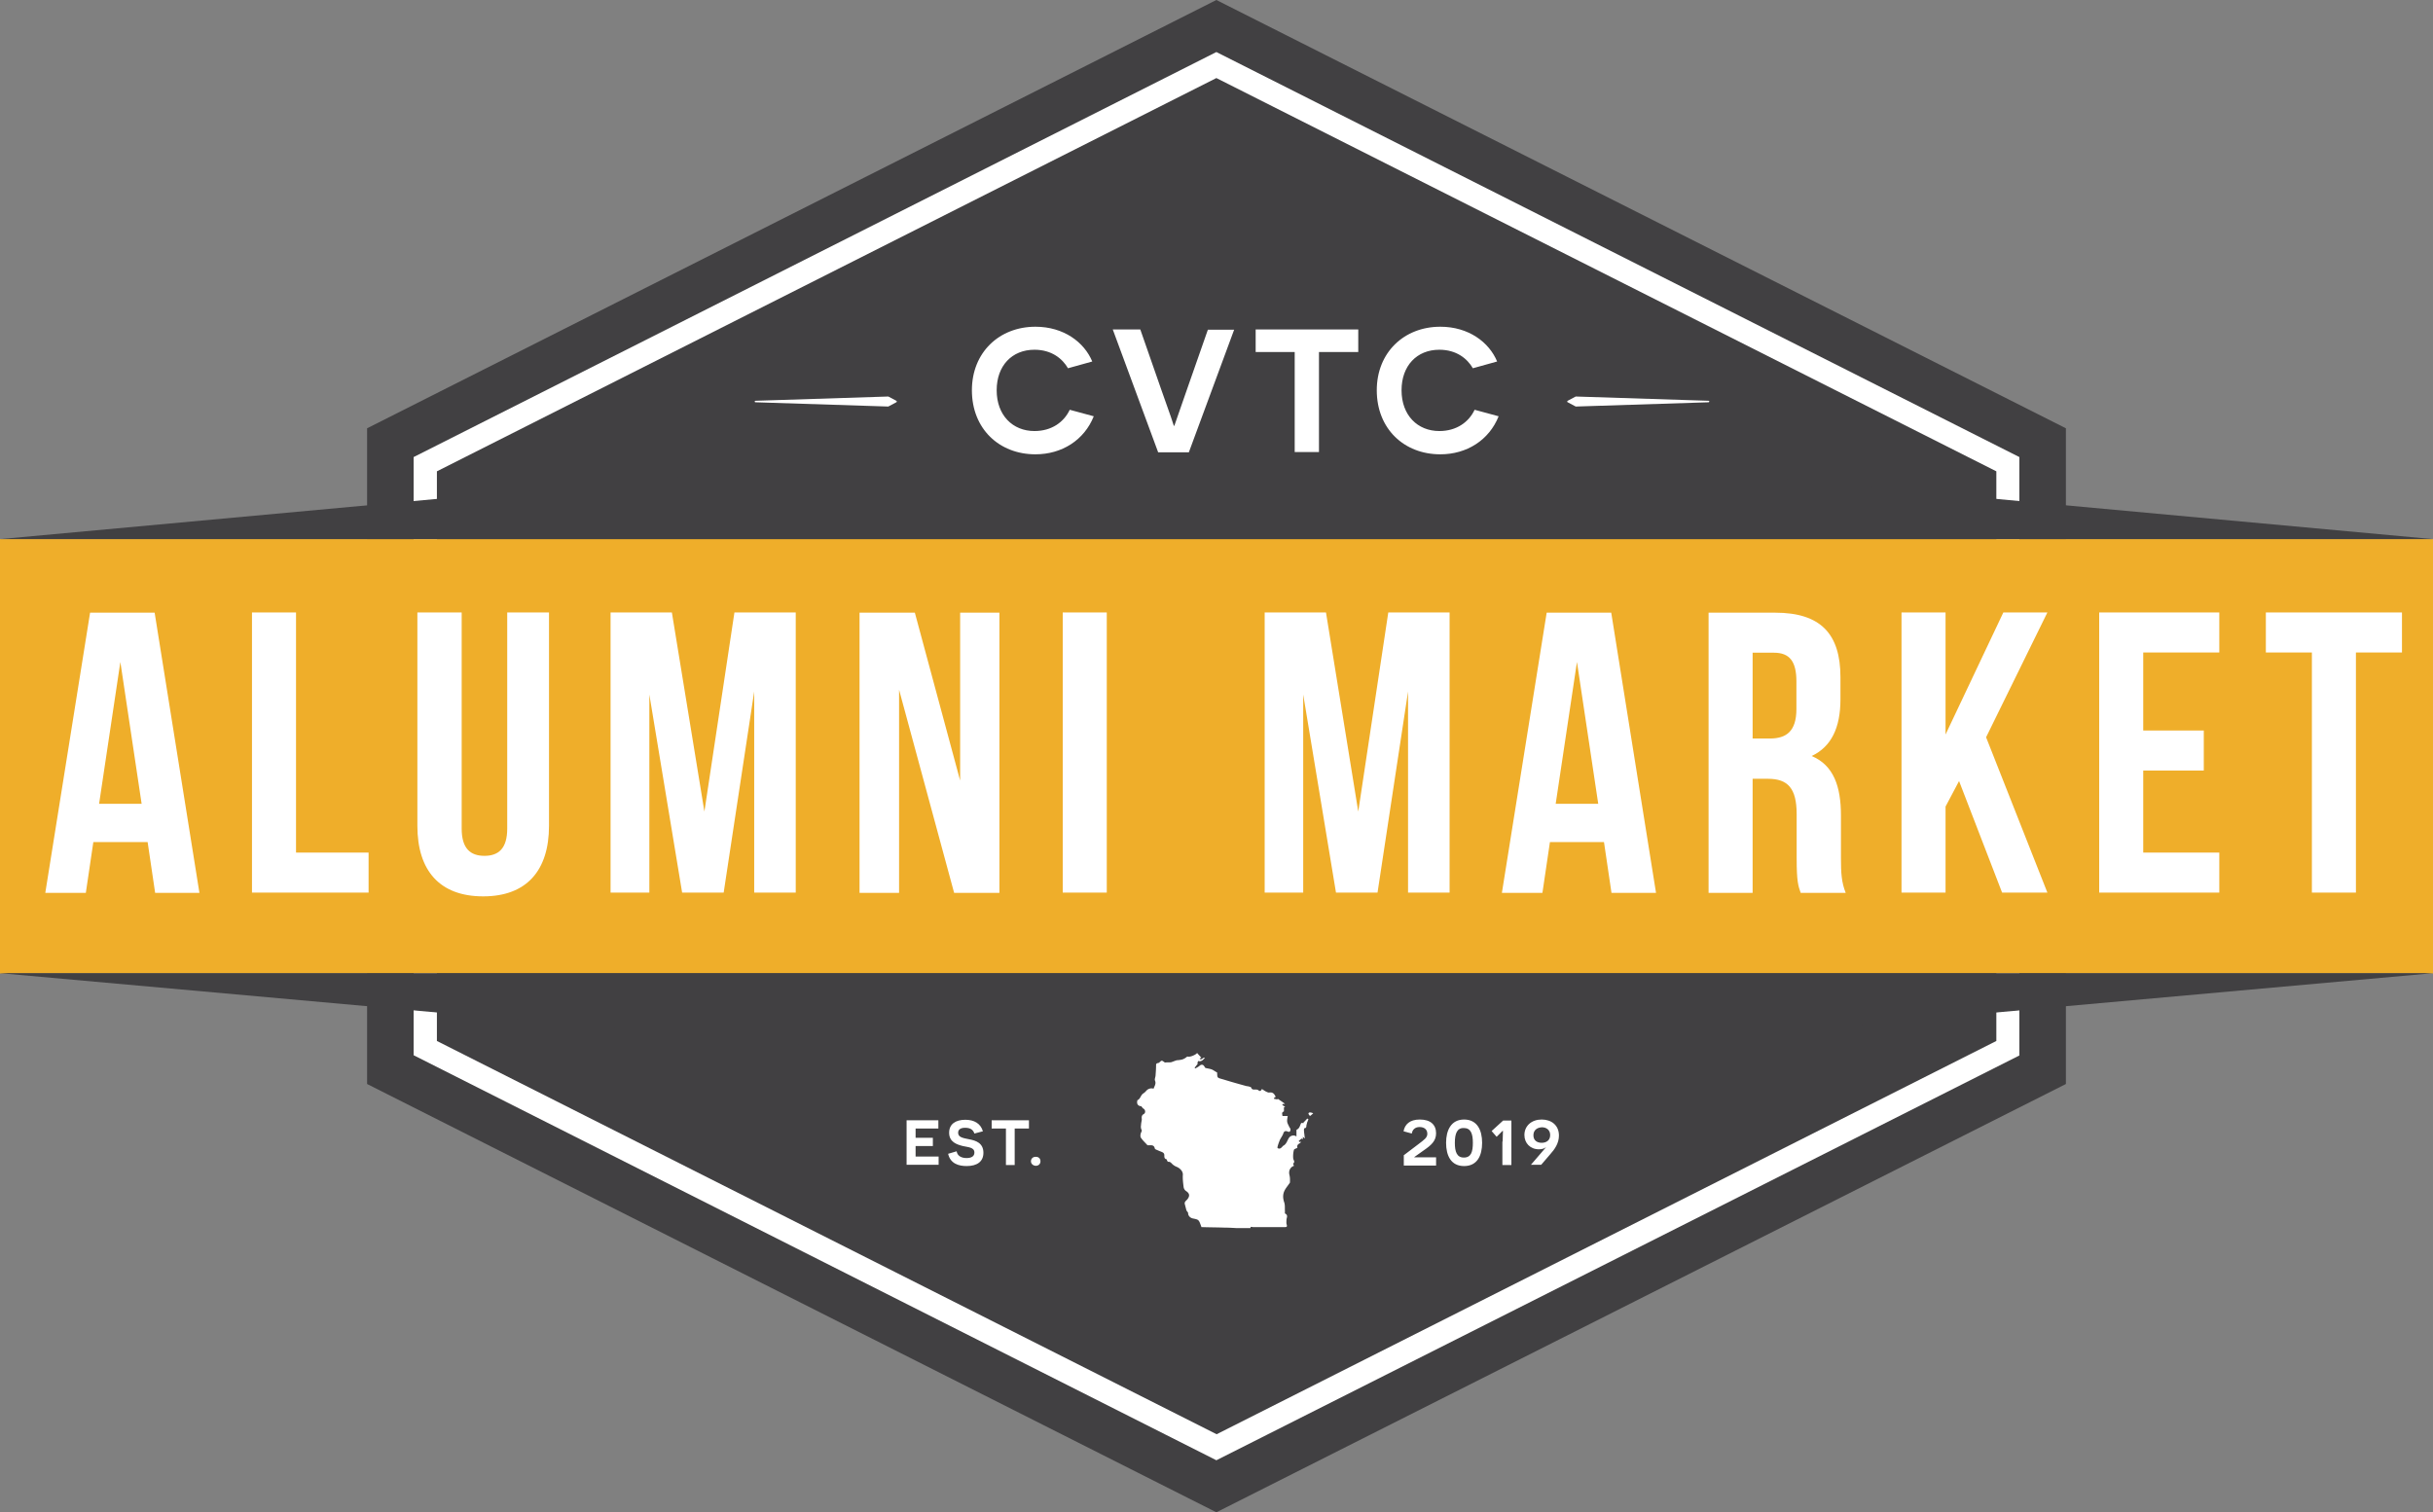
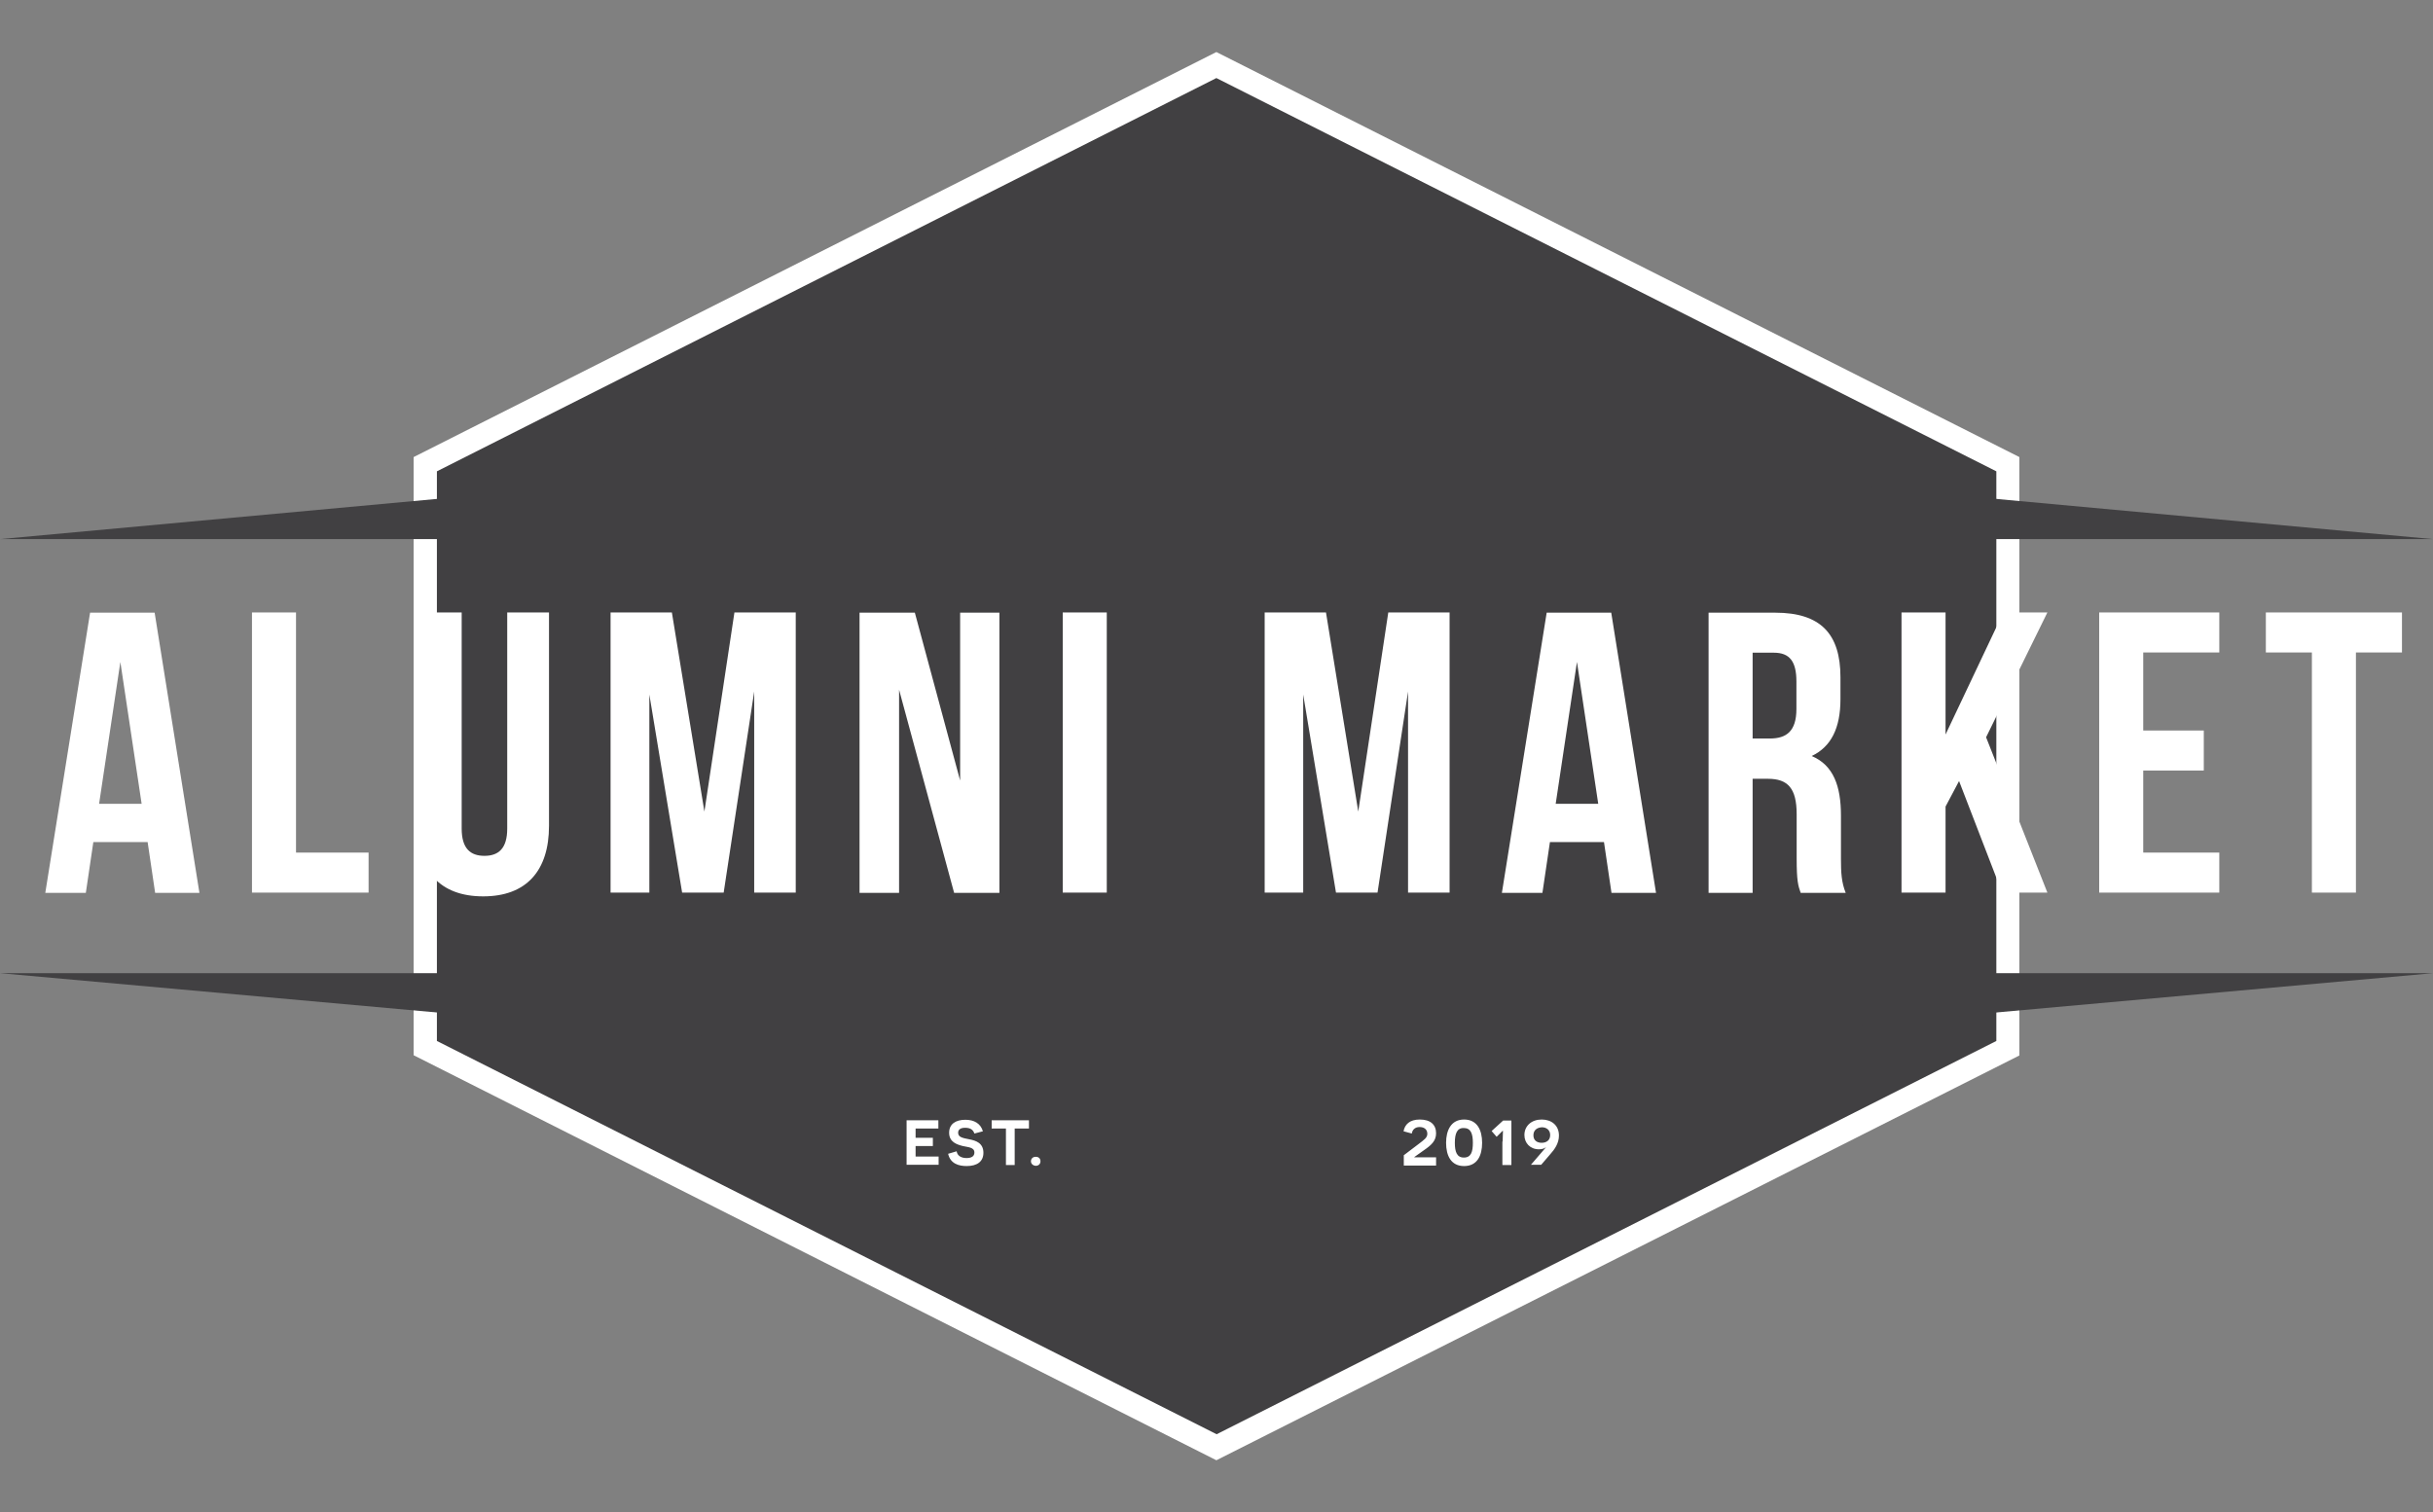
<svg xmlns="http://www.w3.org/2000/svg" viewBox="0 0 97.23 60.45">
  <rect x="0" y="0" width="97.23" height="60.45" fill="#808080" stroke="none" />
  <style>
    .st0{fill:#414042}.st1{fill:#fff}
  </style>
-   <path class="st0" d="M82.56 43.33V17.12L48.61 0 14.67 17.12v26.21l33.94 17.12z" />
  <path class="st0" d="M16.99 41.9V18.55L48.61 2.6l31.62 15.95V41.9L48.61 57.85z" />
  <path class="st1" d="M48.61 58.37L16.53 42.18V18.27L48.61 2.08 80.7 18.27v23.92L48.61 58.37zM17.46 41.61l31.16 15.72 31.16-15.72V18.84L48.61 3.12 17.46 18.84v22.77z" />
-   <path fill="#efae2a" d="M0 21.55h97.23v17.36H0z" />
  <path class="st0" d="M56.82 17.83H40.41L0 21.55H97.23zM41.46 42.63h14.31l41.46-3.73H0z" />
  <path class="st1" d="M7.97 35.69H6.2l-.3-2.03H3.73l-.3 2.03H1.81l1.79-11.2h2.58l1.79 11.2zm-4.01-3.56h1.7l-.85-5.67-.85 5.67zM10.07 24.48h1.76v9.6h2.9v1.6h-4.66v-11.2zM18.45 24.48v8.64c0 .8.35 1.09.91 1.09s.91-.29.91-1.09v-8.64h1.67v8.53c0 1.79-.9 2.82-2.63 2.82s-2.63-1.02-2.63-2.82v-8.53h1.77zM28.15 32.44l1.2-7.96h2.45v11.2h-1.66v-8.04l-1.22 8.04h-1.66l-1.31-7.92v7.92H24.4v-11.2h2.45l1.3 7.96zM35.93 27.57v8.12h-1.58v-11.2h2.21l1.81 6.71v-6.71h1.57v11.2h-1.81l-2.2-8.12zM42.47 24.48h1.76v11.2h-1.76v-11.2zM54.28 32.44l1.2-7.96h2.45v11.2h-1.66v-8.04l-1.22 8.04h-1.66l-1.31-7.92v7.92h-1.54v-11.2h2.45l1.29 7.96zM66.18 35.69H64.4l-.3-2.03h-2.16l-.3 2.03h-1.62l1.79-11.2h2.58l1.79 11.2zm-4.01-3.56h1.7l-.85-5.67-.85 5.67zM71.96 35.69c-.1-.29-.16-.46-.16-1.38v-1.76c0-1.04-.35-1.42-1.15-1.42h-.61v4.56h-1.76v-11.2h2.66c1.82 0 2.61.85 2.61 2.58v.88c0 1.15-.37 1.9-1.15 2.27.88.37 1.17 1.22 1.17 2.38v1.73c0 .54.02.94.19 1.36h-1.8zm-1.92-9.61v3.44h.69c.66 0 1.06-.29 1.06-1.18v-1.1c0-.8-.27-1.15-.9-1.15h-.85zM78.29 31.22l-.54 1.02v3.44h-1.76v-11.2h1.76v4.88l2.31-4.88h1.76l-2.45 4.99 2.45 6.21h-1.81l-1.72-4.46zM85.65 29.2h2.42v1.6h-2.42v3.28h3.04v1.6h-4.8v-11.2h4.8v1.6h-3.04v3.12zM90.55 24.48h5.44v1.6h-1.84v9.6h-1.76v-9.6h-1.84v-1.6z" />
  <g>
-     <path class="st1" d="M43.71 16.64c-.38.95-1.27 1.52-2.33 1.52-1.45 0-2.54-1.02-2.54-2.56 0-1.51 1.09-2.54 2.54-2.54 1.13 0 1.95.62 2.27 1.39l-.97.27c-.22-.38-.65-.74-1.34-.74-.9 0-1.51.64-1.51 1.62 0 1 .64 1.63 1.51 1.63.69 0 1.18-.36 1.41-.85l.96.26zM46.28 18.07l-1.81-4.9h1.1l.84 2.41c.34.95.5 1.42.5 1.44h.02c.01-.01.16-.48.49-1.41l.85-2.43h1.05l-1.81 4.9h-1.23zM52.71 14.07v4h-.97v-4h-1.56v-.9h4.1v.9h-1.57zM59.89 16.64c-.38.95-1.27 1.52-2.33 1.52-1.45 0-2.54-1.02-2.54-2.56 0-1.51 1.09-2.54 2.54-2.54 1.13 0 1.95.62 2.27 1.39l-.97.27c-.22-.38-.65-.74-1.34-.74-.9 0-1.51.64-1.51 1.62 0 1 .64 1.63 1.51 1.63.69 0 1.18-.36 1.41-.85l.96.26z" />
-   </g>
+     </g>
  <g>
    <path class="st1" d="M36.23 44.78h1.27v.33h-.91v.37h.69v.33h-.69v.42h.92v.33h-1.28v-1.78zM38.23 46.02c.03.18.18.27.4.27.19 0 .31-.07.31-.22 0-.21-.24-.21-.46-.26-.24-.06-.55-.16-.55-.53 0-.35.26-.52.65-.52.35 0 .61.15.7.46l-.34.09c-.05-.15-.16-.23-.37-.23-.2 0-.28.08-.28.2 0 .18.19.21.44.26.27.05.57.15.57.54 0 .35-.25.53-.67.53-.31 0-.65-.09-.74-.49l.34-.1zM40.55 45.11v1.46h-.35v-1.46h-.57v-.33h1.49v.33h-.57zM41.2 46.42c0-.1.07-.18.19-.18.13 0 .19.08.19.18 0 .1-.07.18-.19.18-.12-.01-.19-.09-.19-.18zM56.11 46.17l.58-.44c.22-.17.35-.25.35-.41 0-.16-.11-.27-.31-.27-.19 0-.29.12-.31.26l-.33-.09c.05-.27.24-.47.65-.47.43 0 .65.21.65.55 0 .31-.2.48-.49.68l-.38.27v.01h.87v.33H56.1v-.42zM59.23 45.68c0 .52-.2.93-.72.93s-.72-.41-.72-.93c0-.5.2-.93.72-.93s.72.42.72.93zm-1.09 0c0 .36.08.59.36.59.29 0 .36-.23.36-.59s-.08-.59-.36-.59c-.27-.01-.36.22-.36.59zM60.05 45.63c0-.21.02-.43.01-.43h-.01l-.11.11-.13.13-.2-.23.46-.42h.33v1.78h-.36v-.94zM61.79 45.85c-.06.05-.15.09-.29.09-.35 0-.58-.25-.58-.57 0-.37.29-.62.69-.62.38 0 .69.22.69.64 0 .31-.17.55-.35.75l-.36.42h-.41l.61-.71zm-.51-.47c0 .21.15.3.33.3.19 0 .34-.1.34-.31 0-.2-.15-.31-.33-.31-.19.01-.34.11-.34.32z" />
  </g>
  <g>
-     <path class="st1" d="M45.61 44.22c-.13-.01-.19-.09-.16-.22v-.02c.13-.05.13-.21.25-.28.05-.03.08-.07.12-.11.06-.07.19-.11.28-.07.03-.1.11-.19.06-.32-.03-.06.02-.15.02-.22.01-.13.02-.27.02-.4 0-.06.02-.08.09-.09.05-.01.09-.09.14-.09.05 0 .1.08.15.07.07-.01.15 0 .22-.01.07-.02.13-.05.2-.07.02-.01.03-.01.05-.01.21-.02.26-.04.4-.15.09.04.33-.06.39-.14.05.06.11.12.17.19-.03.01-.05.02-.07.04.09.08.13-.08.21-.03-.07.07-.14.16-.27.12-.01.03-.02.06-.03.1h.02c-.04.06-.08.11-.13.17.01.01.02.02.02.03.06-.03.12-.06.17-.1.07-.07.15-.07.2.02.02.02.03.06.05.06.08.02.17.03.25.06.07.03.13.08.21.12.01.24-.01.2.29.29.29.09.58.17.87.25.04.01.08.01.11.02s.08.02.09.04c.03.1.11.08.18.08.04 0 .09.01.11.03.06.05.1.03.14-.05.05.03.1.07.16.1.04.02.1.05.14.04.15-.02.2.07.25.17-.02.02-.04.03-.07.05v.03c.05.01.1.02.14.03 0-.01 0-.02.01-.03.09.06.18.12.29.2-.05.01-.08.01-.11.02.01.01.01.03.02.04.03.02.07.04.1.06-.02.01-.03.01-.05.02v.12c0 .02 0 .05-.01.05-.1.04-.05.11-.05.18h.21c-.01.08-.03.16-.02.23.01.07.05.13.08.2.02.04.06.08.05.12 0 .05-.03.11-.11.07-.1-.04-.15-.01-.18.09-.03.08-.09.16-.13.24-.04.1-.08.2-.1.3-.01.04.07.07.12.04.04-.02.07-.06.1-.09 0 0 0-.01.01-.01.14-.07.16-.22.24-.33.07-.09.21-.11.29-.04v-.22c0-.02 0-.06.02-.06.11-.05.12-.17.17-.26h.1c0-.01-.01-.01-.01-.02.05-.05.1-.1.15-.16.02.01.03.02.05.03-.02.04-.03.08-.05.12-.01.02-.01.05-.02.08-.03.05.02.15-.1.16 0 0-.01.04-.01.06 0 .07.01.14.02.21 0 .04.01.08.02.14-.03-.03-.05-.04-.09-.07.01.04.01.06.01.09-.03-.01-.05-.01-.06-.02-.03.03-.05.05-.08.07-.04.03-.03.05.02.07.05-.04.05.01-.01.05-.08.04-.12.1-.09.18-.06.03-.13.05-.14.08-.03.11-.04.23-.03.34 0 .07.09.13 0 .21-.01.01.02.06.03.09-.16.06-.22.21-.18.37.03.11.02.23.02.3-.08.12-.15.2-.2.29-.09.16-.09.32-.03.5.04.11.02.24.03.36 0 .03-.01.08.01.09.13.07.05.17.05.26 0 .06-.01.13.01.18.03.1-.02.1-.09.1h-1.26c-.03 0-.1-.04-.1.04h-.55c-.17-.01-.35-.02-.52-.02-.29-.01-.59-.01-.88-.02-.01 0-.03-.01-.01-.02-.04-.08-.06-.19-.12-.25-.05-.05-.16-.06-.24-.08-.1-.03-.17-.11-.17-.21 0-.03-.03-.05-.05-.08-.01-.01-.01-.03-.02-.04l-.06-.23c-.03-.1.05-.14.1-.2.1-.13.1-.23-.05-.33a.233.233 0 0 1-.1-.17c-.02-.16-.04-.32-.03-.48.01-.14-.12-.27-.25-.32a.597.597 0 0 1-.15-.09c-.06-.05-.09-.12-.19-.11-.01 0-.03-.03-.04-.05-.01-.02-.01-.05-.02-.05-.1-.02-.09-.11-.09-.16 0-.1-.07-.12-.14-.15-.06-.02-.12-.05-.17-.07-.03-.01-.06-.03-.07-.05-.03-.16-.15-.13-.26-.13-.01 0-.03 0-.04-.01-.09-.1-.19-.19-.26-.3-.03-.06-.01-.16.02-.22.03-.05.02-.07 0-.11a.322.322 0 0 1-.01-.17c0-.07.02-.14.03-.21 0-.08-.03-.17.08-.23.07-.04.07-.14.01-.2-.07-.04-.08-.08-.11-.11zM52.48 44.5c-.05.05-.09.08-.13.11-.02-.03-.06-.07-.06-.1.01-.05.07-.06.19-.01z" />
-   </g>
-   <path d="M68.28 16.02l-5.3-.17h-.01l-.32.17c-.01 0-.02.02-.02.03 0 .01.01.03.02.03l.32.17h.01l5.3-.17c.01 0 .03-.02.03-.03 0-.01-.01-.03-.03-.03zm-32.78-.17h-.01l-5.3.17c-.01 0-.03.01-.03.03 0 .02.01.03.03.03l5.3.17h.01l.32-.17c.01-.01.02-.02.02-.03 0-.01-.01-.02-.02-.03l-.32-.17z" fill-rule="evenodd" clip-rule="evenodd" fill="#fff" />
+     </g>
</svg>